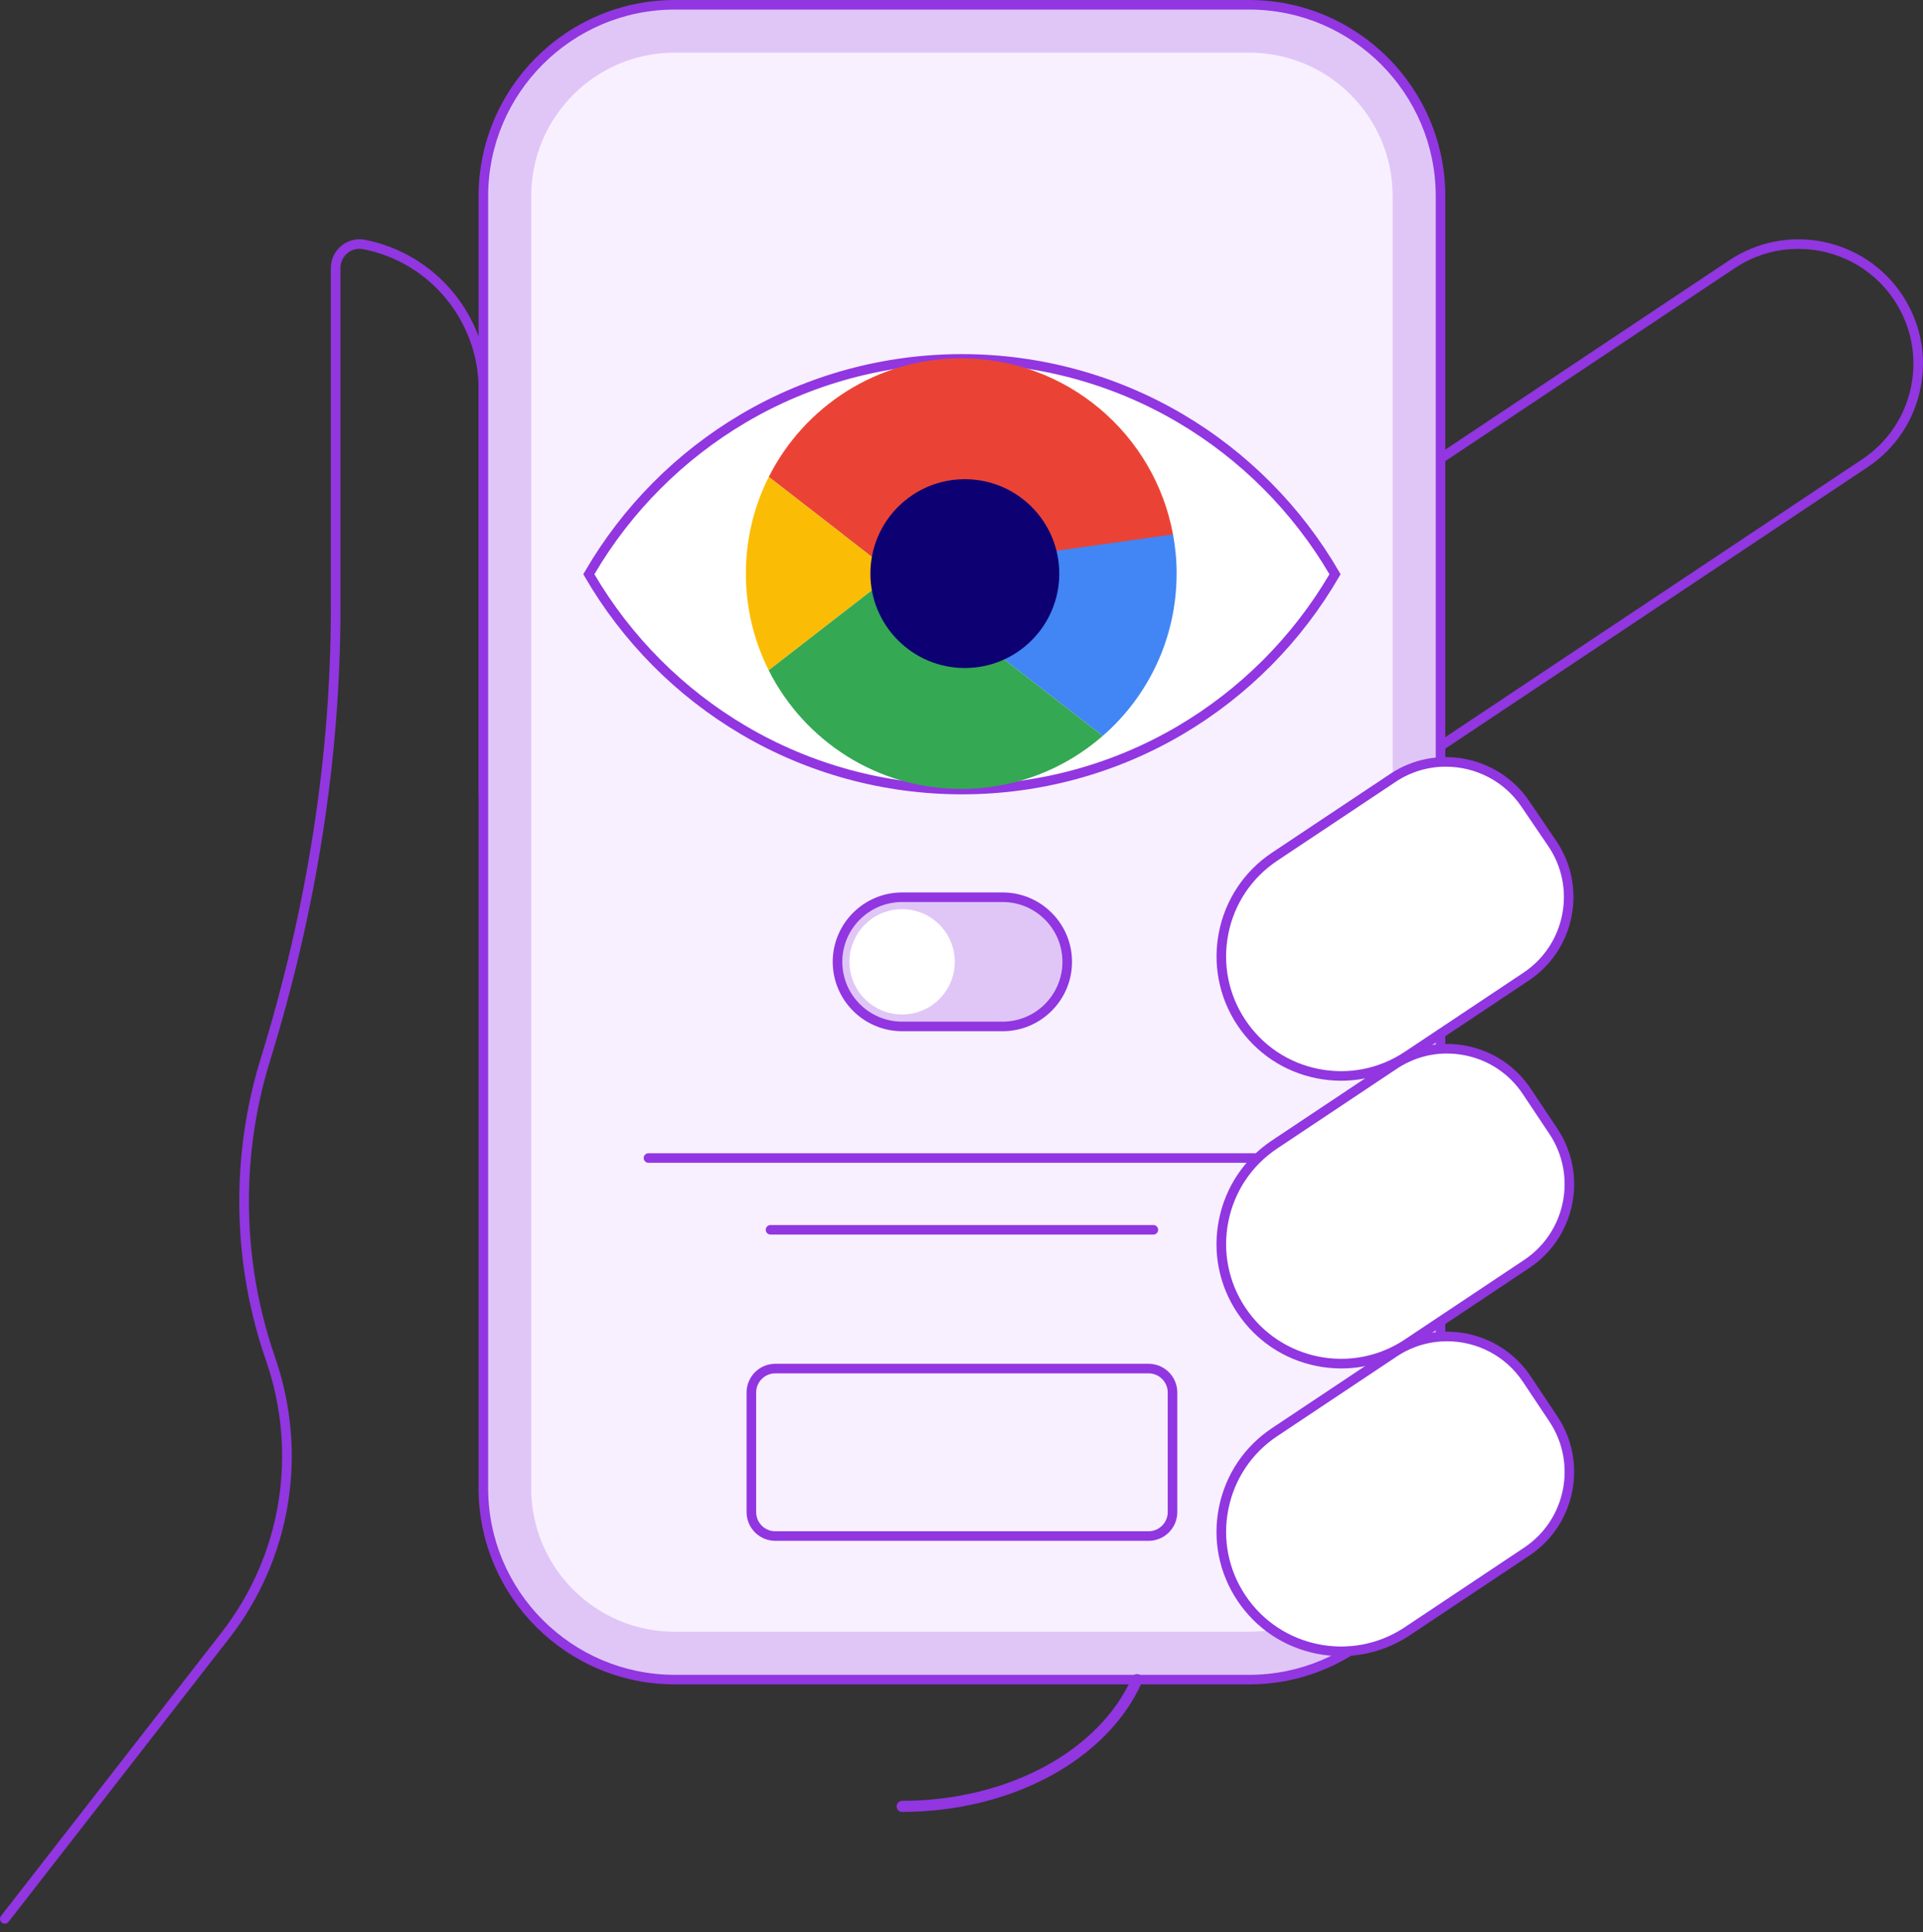
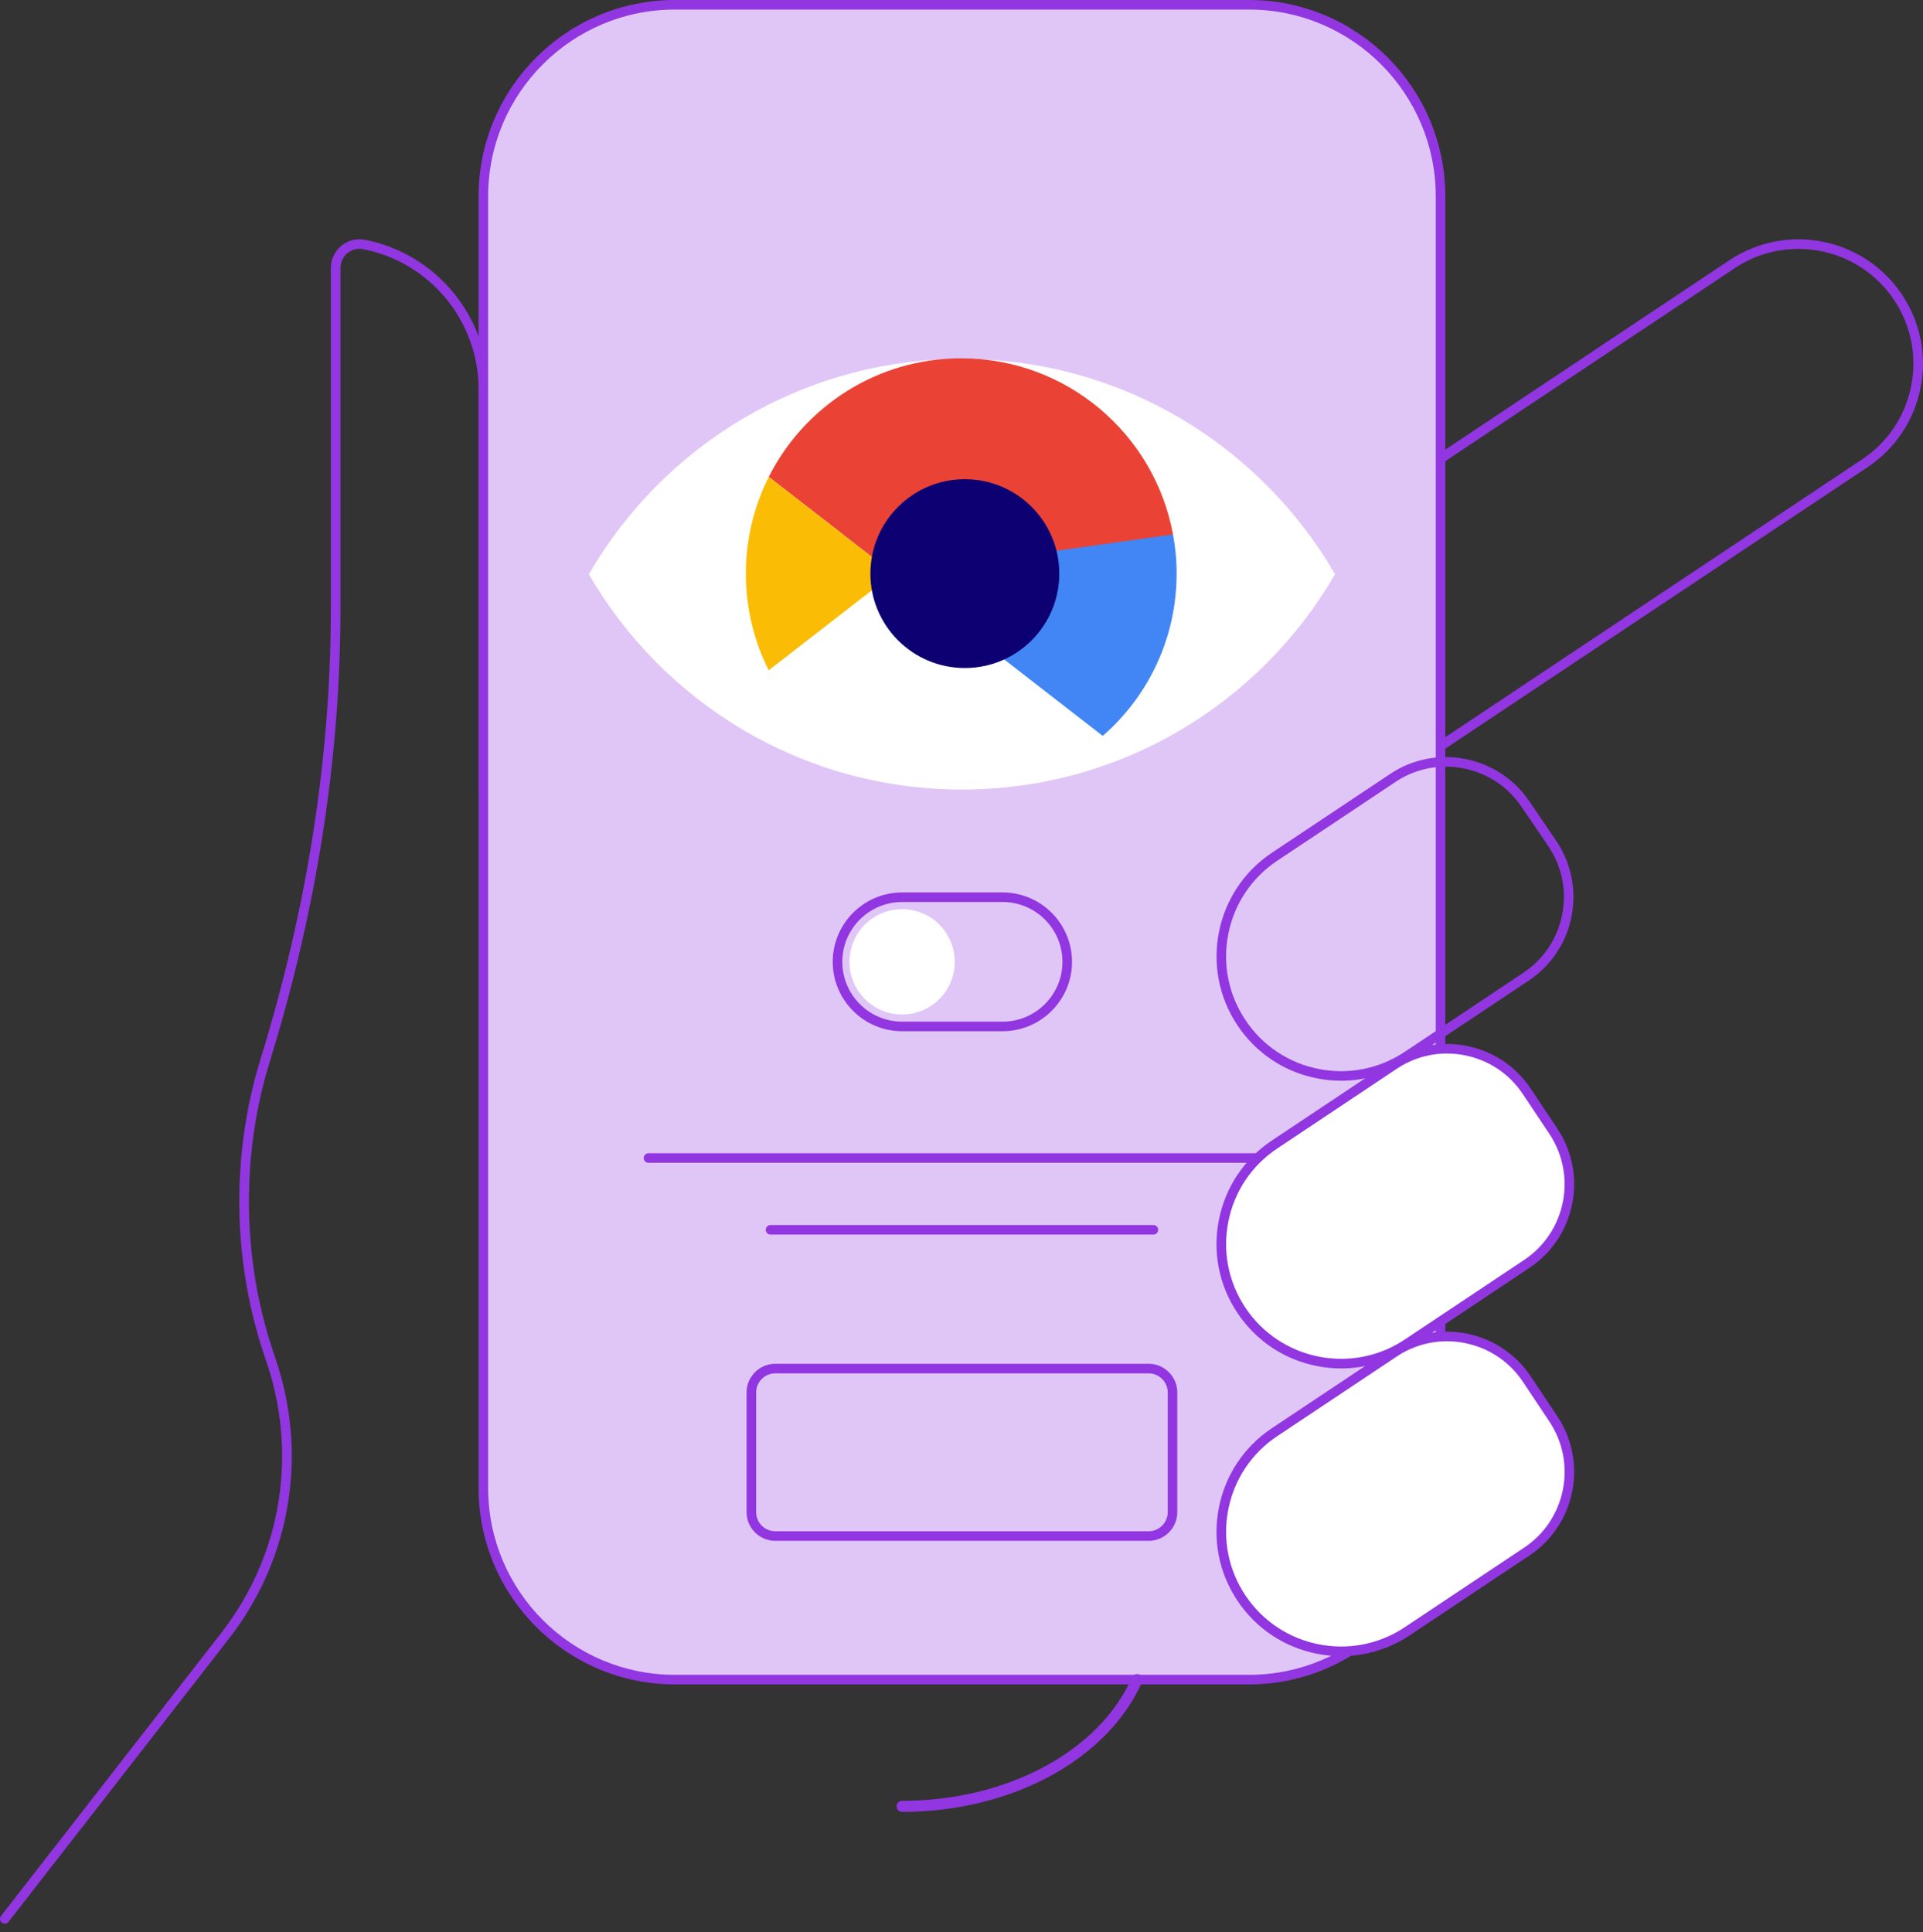
<svg xmlns="http://www.w3.org/2000/svg" width="200" height="201" viewBox="0 0 200 201" fill="none">
  <rect x="0" y="0" width="200" height="201" fill="#333333" stroke="none" />
  <g clip-path="url(#clip0_93_4915)">
    <path d="M0.498 200.092C0.391 200.092 0.284 200.057 0.192 199.988C-0.025 199.818 -0.065 199.507 0.105 199.288L23.033 169.819C29.29 161.778 31.017 151.189 27.657 141.493C25.621 135.622 24.7 129.455 24.919 123.161C25.074 118.709 25.813 114.311 27.119 110.085C31.955 94.427 34.409 78.678 34.409 63.275V27.878C34.409 26.98 34.807 26.139 35.499 25.566C36.186 25.002 37.079 24.773 37.948 24.942C45.379 26.385 50.772 32.935 50.772 40.516V80.965C58.198 76.839 66.61 74.661 75.156 74.661H75.161C88.165 74.661 100.482 79.559 109.847 88.456C119.217 97.358 124.732 109.408 125.371 122.387C125.879 132.683 123.301 142.715 117.912 151.398C112.681 159.83 105.163 166.477 96.169 170.618C95.92 170.733 95.624 170.623 95.509 170.374C95.395 170.126 95.504 169.829 95.753 169.715C104.568 165.656 111.94 159.14 117.069 150.873C122.35 142.361 124.878 132.529 124.381 122.434C123.753 109.712 118.348 97.901 109.165 89.175C99.986 80.457 87.911 75.654 75.166 75.654H75.161C66.501 75.654 57.984 77.936 50.528 82.247L49.782 82.68V40.514C49.782 33.408 44.727 27.269 37.764 25.917C37.186 25.805 36.594 25.957 36.139 26.333C35.676 26.714 35.409 27.276 35.409 27.876V63.273C35.409 78.775 32.943 94.623 28.075 110.377C26.796 114.518 26.072 118.831 25.92 123.193C25.706 129.363 26.609 135.408 28.605 141.164C32.077 151.181 30.29 162.122 23.827 170.429L0.891 199.9C0.794 200.027 0.647 200.092 0.498 200.092Z" fill="#9136E0" />
    <path d="M104.244 105.987C100.058 105.987 95.947 103.964 93.456 100.228C91.539 97.351 90.855 93.902 91.534 90.512C92.211 87.122 94.17 84.201 97.047 82.282L179.876 27.062C185.814 23.103 193.865 24.716 197.822 30.651C199.738 33.528 200.423 36.977 199.743 40.367C199.069 43.742 197.128 46.651 194.273 48.57L194.231 48.597L111.402 103.817C109.202 105.285 106.708 105.987 104.242 105.987H104.244ZM187.036 25.888C184.759 25.888 182.459 26.535 180.428 27.891L97.592 83.116L97.579 83.123C94.944 84.88 93.137 87.578 92.512 90.706C91.888 93.835 92.517 97.02 94.287 99.675C97.94 105.156 105.371 106.641 110.852 102.988L193.681 47.769C196.336 45.999 198.143 43.301 198.768 40.173C199.392 37.045 198.763 33.859 196.993 31.204C194.694 27.754 190.898 25.888 187.036 25.888Z" fill="#9136E0" />
    <path d="M129.911 0.498H70.182C59.186 0.498 50.273 9.411 50.273 20.407V154.797C50.273 165.793 59.186 174.707 70.182 174.707H129.911C140.907 174.707 149.821 165.793 149.821 154.797V20.407C149.821 9.411 140.907 0.498 129.911 0.498Z" fill="#E0C6F7" />
    <path d="M129.911 175.205H70.182C58.93 175.205 49.774 166.049 49.774 154.798V20.407C49.774 9.156 58.93 0 70.182 0H129.911C141.162 0 150.318 9.156 150.318 20.407V154.798C150.318 166.049 141.162 175.205 129.911 175.205ZM70.182 0.995C59.478 0.995 50.77 9.703 50.77 20.407V154.798C50.77 165.502 59.478 174.21 70.182 174.21H129.911C140.615 174.21 149.323 165.502 149.323 154.798V20.407C149.323 9.703 140.615 0.995 129.911 0.995H70.182Z" fill="#9136E0" />
-     <path d="M144.843 154.798V20.407C144.843 12.161 138.157 5.475 129.911 5.475L70.181 5.475C61.935 5.475 55.249 12.161 55.249 20.407L55.249 154.798C55.249 163.044 61.935 169.73 70.181 169.73H129.911C138.157 169.73 144.843 163.044 144.843 154.798Z" fill="#F8F0FF" />
    <path d="M93.825 188.47C93.506 188.47 93.247 188.211 93.247 187.892C93.247 187.574 93.506 187.315 93.825 187.315C104.745 187.315 114.351 182.153 117.731 174.473C117.86 174.182 118.199 174.05 118.49 174.177C118.781 174.304 118.913 174.645 118.786 174.936C115.225 183.029 105.195 188.467 93.825 188.467V188.47Z" fill="#9136E0" />
    <path d="M100.046 37.331C83.466 37.331 68.989 46.34 61.244 59.729C68.989 73.118 83.466 82.127 100.046 82.127C116.625 82.127 131.102 73.118 138.847 59.729C131.102 46.34 116.625 37.331 100.046 37.331Z" fill="white" />
-     <path d="M100.046 82.625C91.953 82.625 84.011 80.465 77.078 76.379C70.348 72.412 64.724 66.74 60.811 59.978L60.667 59.729L60.811 59.48C64.724 52.718 70.348 47.047 77.078 43.08C84.011 38.993 91.953 36.833 100.046 36.833C108.139 36.833 116.081 38.993 123.014 43.08C129.744 47.047 135.368 52.718 139.28 59.48L139.425 59.729L139.28 59.978C135.368 66.74 129.744 72.412 123.014 76.379C116.081 80.465 108.139 82.625 100.046 82.625ZM61.819 59.729C65.639 66.232 71.085 71.69 77.583 75.52C84.362 79.517 92.129 81.63 100.043 81.63C107.957 81.63 115.725 79.517 122.504 75.52C129.004 71.687 134.45 66.232 138.267 59.729C134.447 53.226 129.002 47.768 122.504 43.938C115.725 39.941 107.957 37.828 100.043 37.828C92.129 37.828 84.362 39.941 77.583 43.938C71.082 47.771 65.637 53.226 61.819 59.729Z" fill="#9136E0" />
    <path fill-rule="evenodd" clip-rule="evenodd" d="M122.372 59.667C122.372 66.404 119.398 72.446 114.69 76.545L87.68 55.593H121.999C122.245 56.914 122.375 58.276 122.375 59.669L122.372 59.667Z" fill="#4285F4" />
    <path fill-rule="evenodd" clip-rule="evenodd" d="M121.999 55.59L92.928 59.662L87.674 55.59L79.957 49.605C83.643 42.286 91.218 37.269 99.971 37.269C110.949 37.269 120.087 45.165 121.996 55.59H121.999Z" fill="#EA4335" />
    <path fill-rule="evenodd" clip-rule="evenodd" d="M92.925 59.662L79.949 69.719C78.431 66.695 77.575 63.278 77.575 59.667C77.575 56.056 78.431 52.634 79.954 49.605L87.672 55.59H87.677L92.925 59.662Z" fill="#FBBC05" />
-     <path fill-rule="evenodd" clip-rule="evenodd" d="M114.689 76.546C110.752 79.985 105.605 82.066 99.971 82.066C91.213 82.066 83.64 77.043 79.949 69.724V69.719L92.925 59.662L114.689 76.546Z" fill="#34A853" />
    <path d="M100.347 69.485C105.772 69.485 110.17 65.088 110.17 59.665C110.17 54.241 105.772 49.844 100.347 49.844C94.922 49.844 90.524 54.241 90.524 59.665C90.524 65.088 94.922 69.485 100.347 69.485Z" fill="#0D0073" />
    <path d="M104.278 93.327H93.825C90.114 93.327 87.106 96.336 87.106 100.047C87.106 103.758 90.114 106.766 93.825 106.766H104.278C107.989 106.766 110.997 103.758 110.997 100.047C110.997 96.336 107.989 93.327 104.278 93.327Z" fill="#E0C6F7" />
    <path d="M104.277 107.264H93.825C89.845 107.264 86.607 104.026 86.607 100.046C86.607 96.067 89.845 92.829 93.825 92.829H104.277C108.257 92.829 111.494 96.067 111.494 100.046C111.494 104.026 108.257 107.264 104.277 107.264ZM93.825 93.825C90.393 93.825 87.603 96.614 87.603 100.046C87.603 103.478 90.393 106.268 93.825 106.268H104.277C107.709 106.268 110.499 103.478 110.499 100.046C110.499 96.614 107.709 93.825 104.277 93.825H93.825Z" fill="#9136E0" />
    <path d="M93.824 105.522C96.848 105.522 99.299 103.07 99.299 100.046C99.299 97.023 96.848 94.571 93.824 94.571C90.8 94.571 88.349 97.023 88.349 100.046C88.349 103.07 90.8 105.522 93.824 105.522Z" fill="white" />
    <path d="M119.458 160.273H80.634C78.986 160.273 77.647 158.934 77.647 157.286V144.843C77.647 143.195 78.986 141.856 80.634 141.856H119.458C121.105 141.856 122.444 143.195 122.444 144.843V157.286C122.444 158.934 121.105 160.273 119.458 160.273ZM80.634 142.852C79.536 142.852 78.643 143.745 78.643 144.843V157.286C78.643 158.384 79.536 159.277 80.634 159.277H119.458C120.555 159.277 121.449 158.384 121.449 157.286V144.843C121.449 143.745 120.555 142.852 119.458 142.852H80.634Z" fill="#9136E0" />
    <path d="M132.648 120.952H67.444C67.17 120.952 66.946 120.728 66.946 120.454C66.946 120.18 67.17 119.956 67.444 119.956H132.648C132.922 119.956 133.146 120.18 133.146 120.454C133.146 120.728 132.922 120.952 132.648 120.952Z" fill="#9136E0" />
    <path d="M119.956 128.417H80.136C79.863 128.417 79.639 128.193 79.639 127.92C79.639 127.646 79.863 127.422 80.136 127.422H119.956C120.229 127.422 120.453 127.646 120.453 127.92C120.453 128.193 120.229 128.417 119.956 128.417Z" fill="#9136E0" />
-     <path d="M158.628 83.593C155.556 79.076 149.419 77.879 144.875 80.908L132.566 89.113C126.847 92.926 125.301 100.651 129.114 106.37C132.927 112.089 140.652 113.634 146.371 109.822L158.717 101.591C163.321 98.523 164.538 92.286 161.427 87.712C160.504 86.353 159.548 84.949 158.628 83.596V83.593Z" fill="white" />
    <path d="M139.492 112.415C138.641 112.415 137.782 112.33 136.926 112.158C133.536 111.482 130.615 109.523 128.696 106.646C124.739 100.708 126.346 92.657 132.284 88.7L144.594 80.495C149.345 77.326 155.823 78.591 159.036 83.314L161.835 87.431C163.416 89.755 163.988 92.552 163.451 95.31C162.913 98.067 161.328 100.444 158.988 102.005L146.682 110.207L146.57 110.319H146.512C144.392 111.698 141.966 112.415 139.487 112.415H139.492ZM150.372 79.746C148.571 79.746 146.751 80.256 145.149 81.326L132.839 89.531C130.184 91.301 128.377 93.998 127.753 97.129C127.128 100.26 127.758 103.443 129.527 106.098C131.296 108.754 133.994 110.561 137.123 111.185C140.248 111.81 143.431 111.183 146.084 109.416L146.216 109.329L158.438 101.181C160.554 99.77 161.987 97.619 162.475 95.123C162.963 92.627 162.443 90.096 161.014 87.993L158.214 83.877C156.393 81.196 153.406 79.748 150.372 79.748V79.746Z" fill="#9136E0" />
    <path d="M158.791 113.52C155.743 108.946 149.561 107.709 144.987 110.76L132.563 119.042C126.844 122.855 125.298 130.58 129.111 136.299C132.924 142.018 140.649 143.563 146.368 139.751L158.791 131.468C163.366 128.42 164.603 122.238 161.554 117.663C160.645 116.3 159.702 114.886 158.791 113.52Z" fill="white" />
    <path d="M139.494 142.341C138.643 142.341 137.784 142.257 136.928 142.085C133.539 141.408 130.617 139.449 128.698 136.572C126.779 133.695 126.097 130.246 126.777 126.857C127.454 123.467 129.412 120.545 132.289 118.626L144.713 110.344C147.037 108.796 149.822 108.243 152.56 108.791C155.297 109.339 157.659 110.919 159.207 113.243L161.97 117.387C165.165 122.183 163.866 128.683 159.07 131.881L146.647 140.164C144.494 141.597 142.023 142.341 139.494 142.341ZM150.492 109.582C148.645 109.582 146.838 110.125 145.265 111.175L132.842 119.458C130.186 121.227 128.38 123.925 127.755 127.056C127.13 130.186 127.76 133.369 129.529 136.025C133.183 141.505 140.614 142.991 146.094 139.337L158.518 131.055C162.856 128.163 164.033 122.28 161.141 117.942L158.378 113.798C156.977 111.695 154.842 110.267 152.366 109.772C151.741 109.647 151.114 109.585 150.492 109.585V109.582Z" fill="#9136E0" />
    <path d="M158.794 143.447C155.746 138.872 149.564 137.635 144.989 140.687L132.566 148.969C126.847 152.782 125.301 160.507 129.114 166.226C132.927 171.945 140.652 173.49 146.371 169.677L158.794 161.395C163.369 158.346 164.605 152.164 161.554 147.59L158.794 143.449V143.447Z" fill="white" />
-     <path d="M139.494 172.266C138.643 172.266 137.784 172.181 136.928 172.009C133.539 171.332 130.617 169.374 128.698 166.497C126.779 163.62 126.097 160.171 126.777 156.781C127.454 153.391 129.412 150.47 132.289 148.551L144.713 140.268C149.509 137.07 156.012 138.372 159.207 143.168L161.967 147.309C165.165 152.105 163.864 158.608 159.068 161.803L146.644 170.086C144.494 171.519 142.02 172.263 139.492 172.263L139.494 172.266ZM150.497 139.514C148.695 139.514 146.873 140.027 145.265 141.1L132.842 149.382C130.186 151.151 128.38 153.849 127.755 156.98C127.13 160.111 127.76 163.294 129.529 165.949C133.17 171.41 140.562 172.905 146.037 169.302L146.097 169.262L158.52 160.979C162.858 158.088 164.035 152.204 161.143 147.864L158.383 143.723C156.564 140.993 153.558 139.514 150.499 139.514H150.497Z" fill="#9136E0" />
+     <path d="M139.494 172.266C138.643 172.266 137.784 172.181 136.928 172.009C133.539 171.332 130.617 169.374 128.698 166.497C126.779 163.62 126.097 160.171 126.777 156.781C127.454 153.391 129.412 150.47 132.289 148.551L144.713 140.268C149.509 137.07 156.012 138.372 159.207 143.168L161.967 147.309C165.165 152.105 163.864 158.608 159.068 161.803L146.644 170.086C144.494 171.519 142.02 172.263 139.492 172.263L139.494 172.266ZM150.497 139.514C148.695 139.514 146.873 140.027 145.265 141.1L132.842 149.382C130.186 151.151 128.38 153.849 127.755 156.98C127.13 160.111 127.76 163.294 129.529 165.949C133.17 171.41 140.562 172.905 146.037 169.302L158.52 160.979C162.858 158.088 164.035 152.204 161.143 147.864L158.383 143.723C156.564 140.993 153.558 139.514 150.499 139.514H150.497Z" fill="#9136E0" />
  </g>
  <defs>
    <clipPath id="clip0_93_4915">
      <rect width="200" height="200.092" fill="white" />
    </clipPath>
  </defs>
</svg>